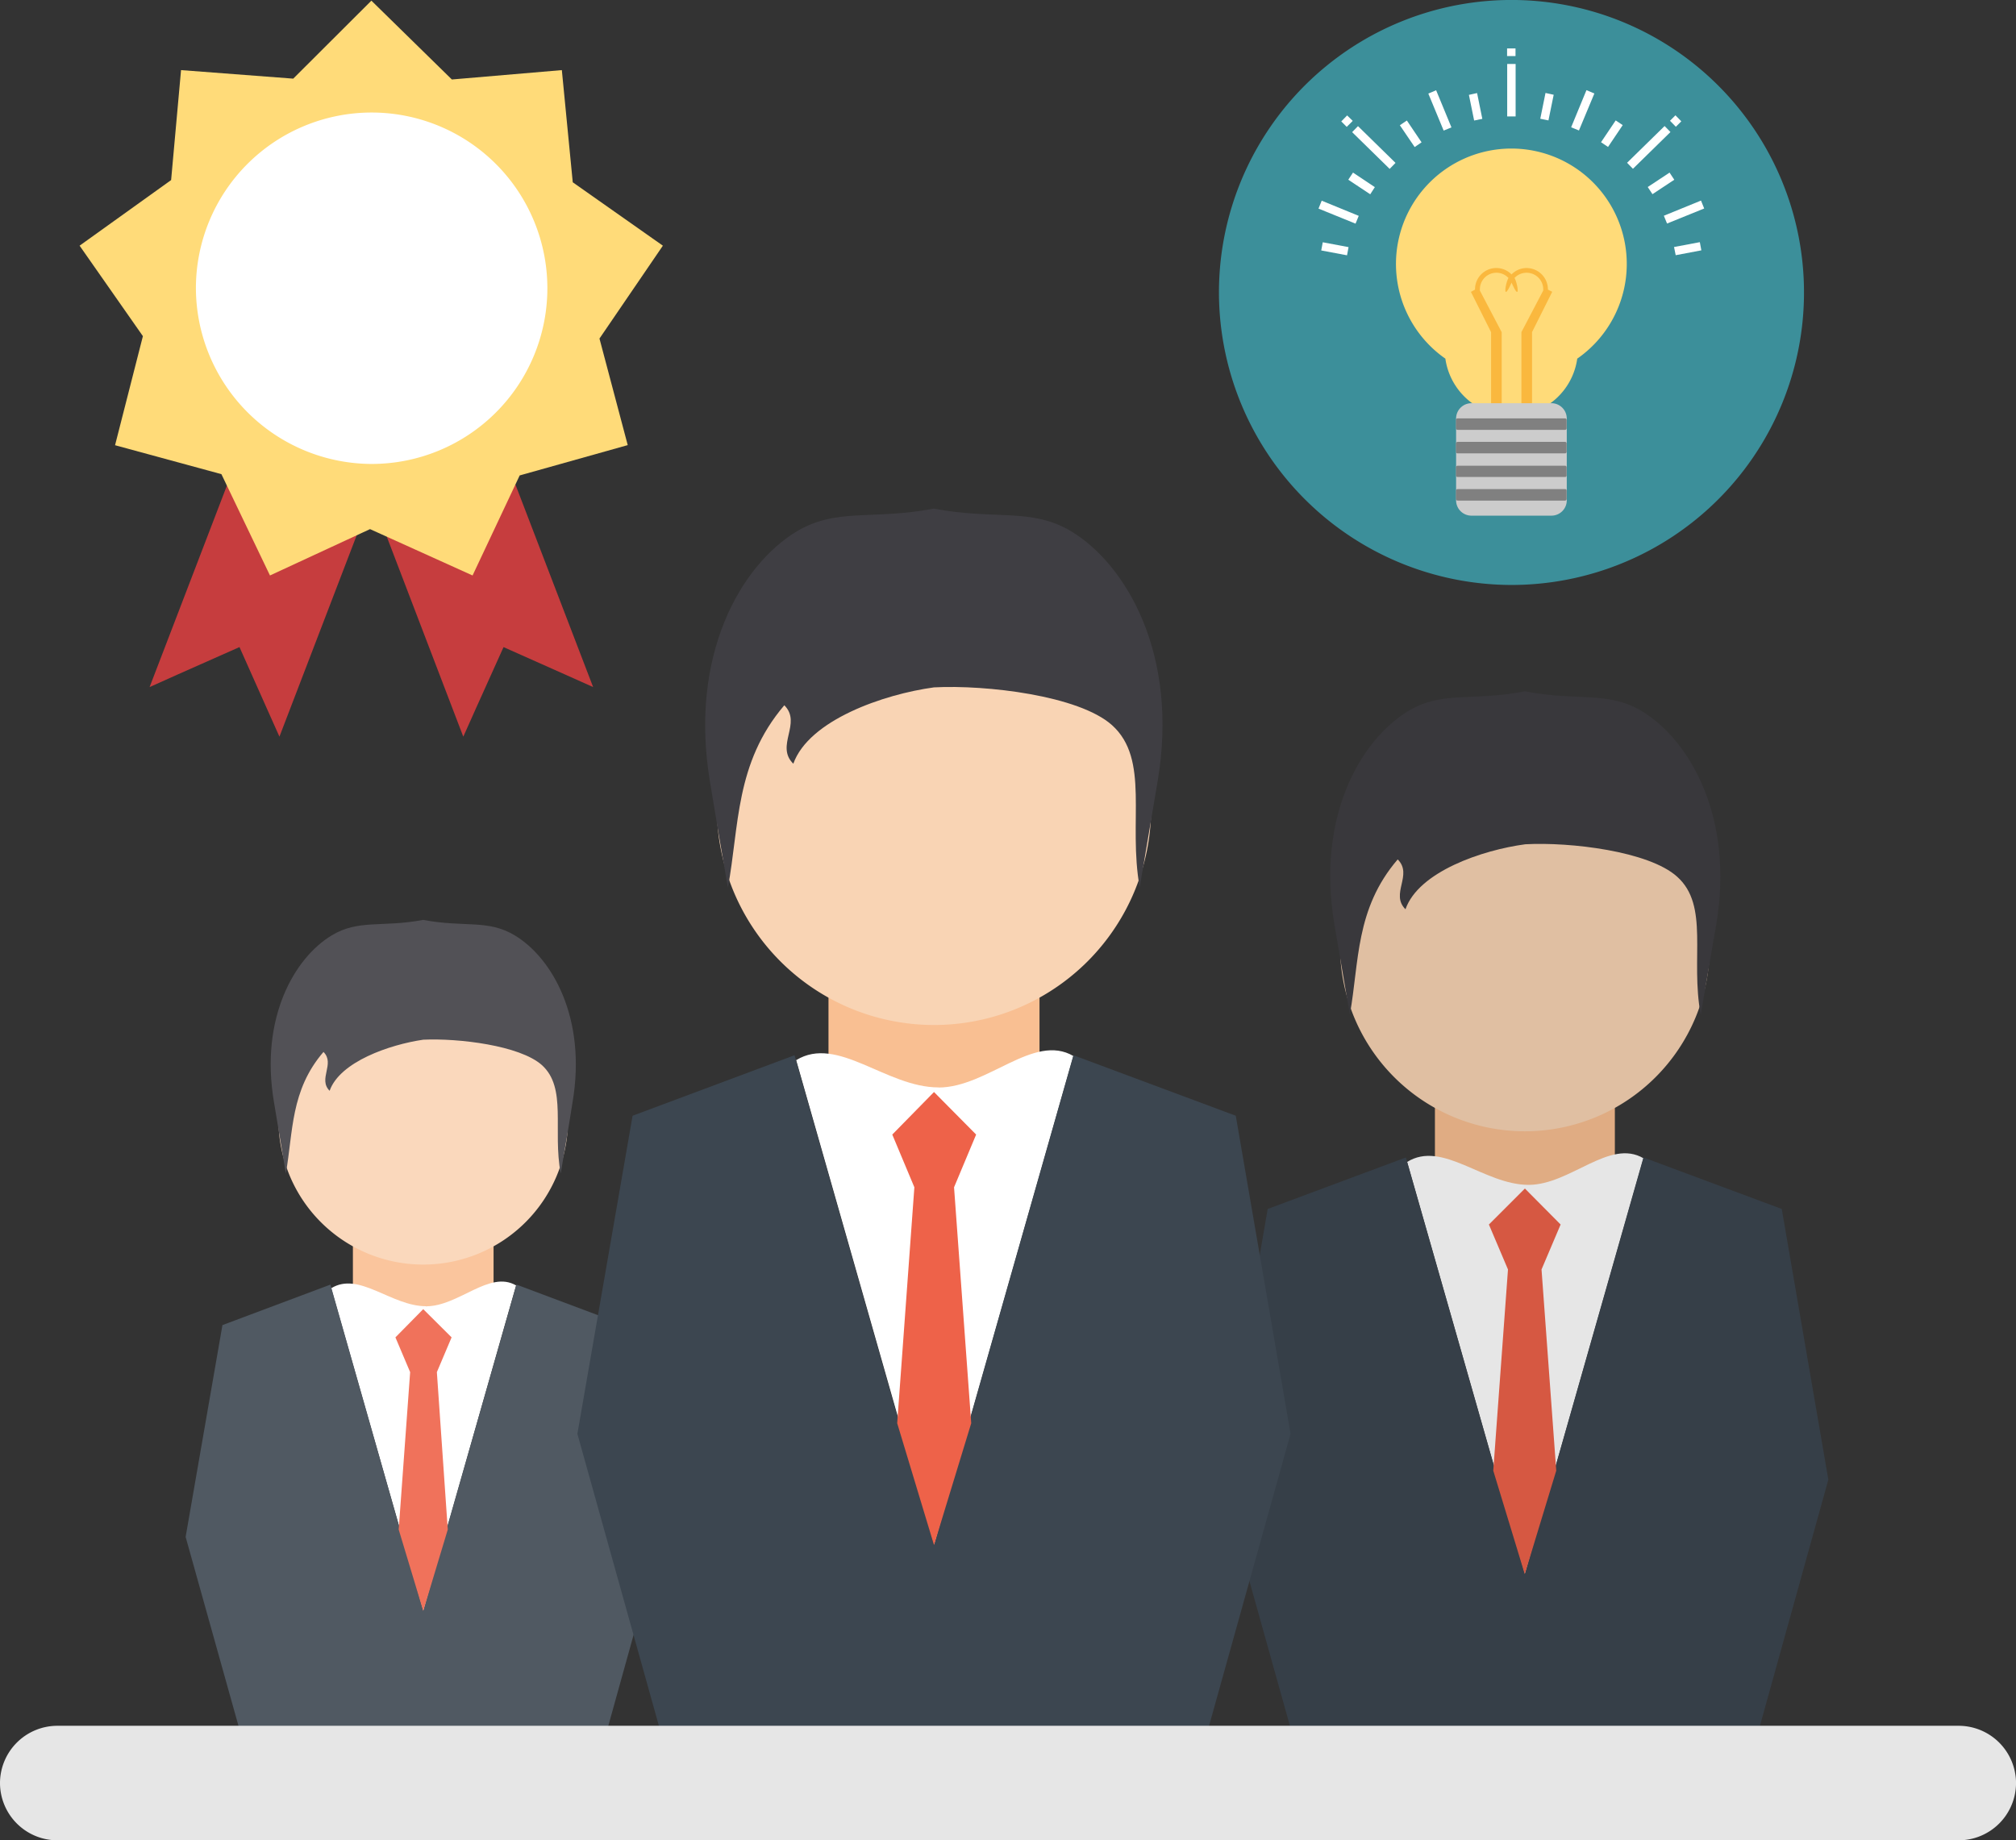
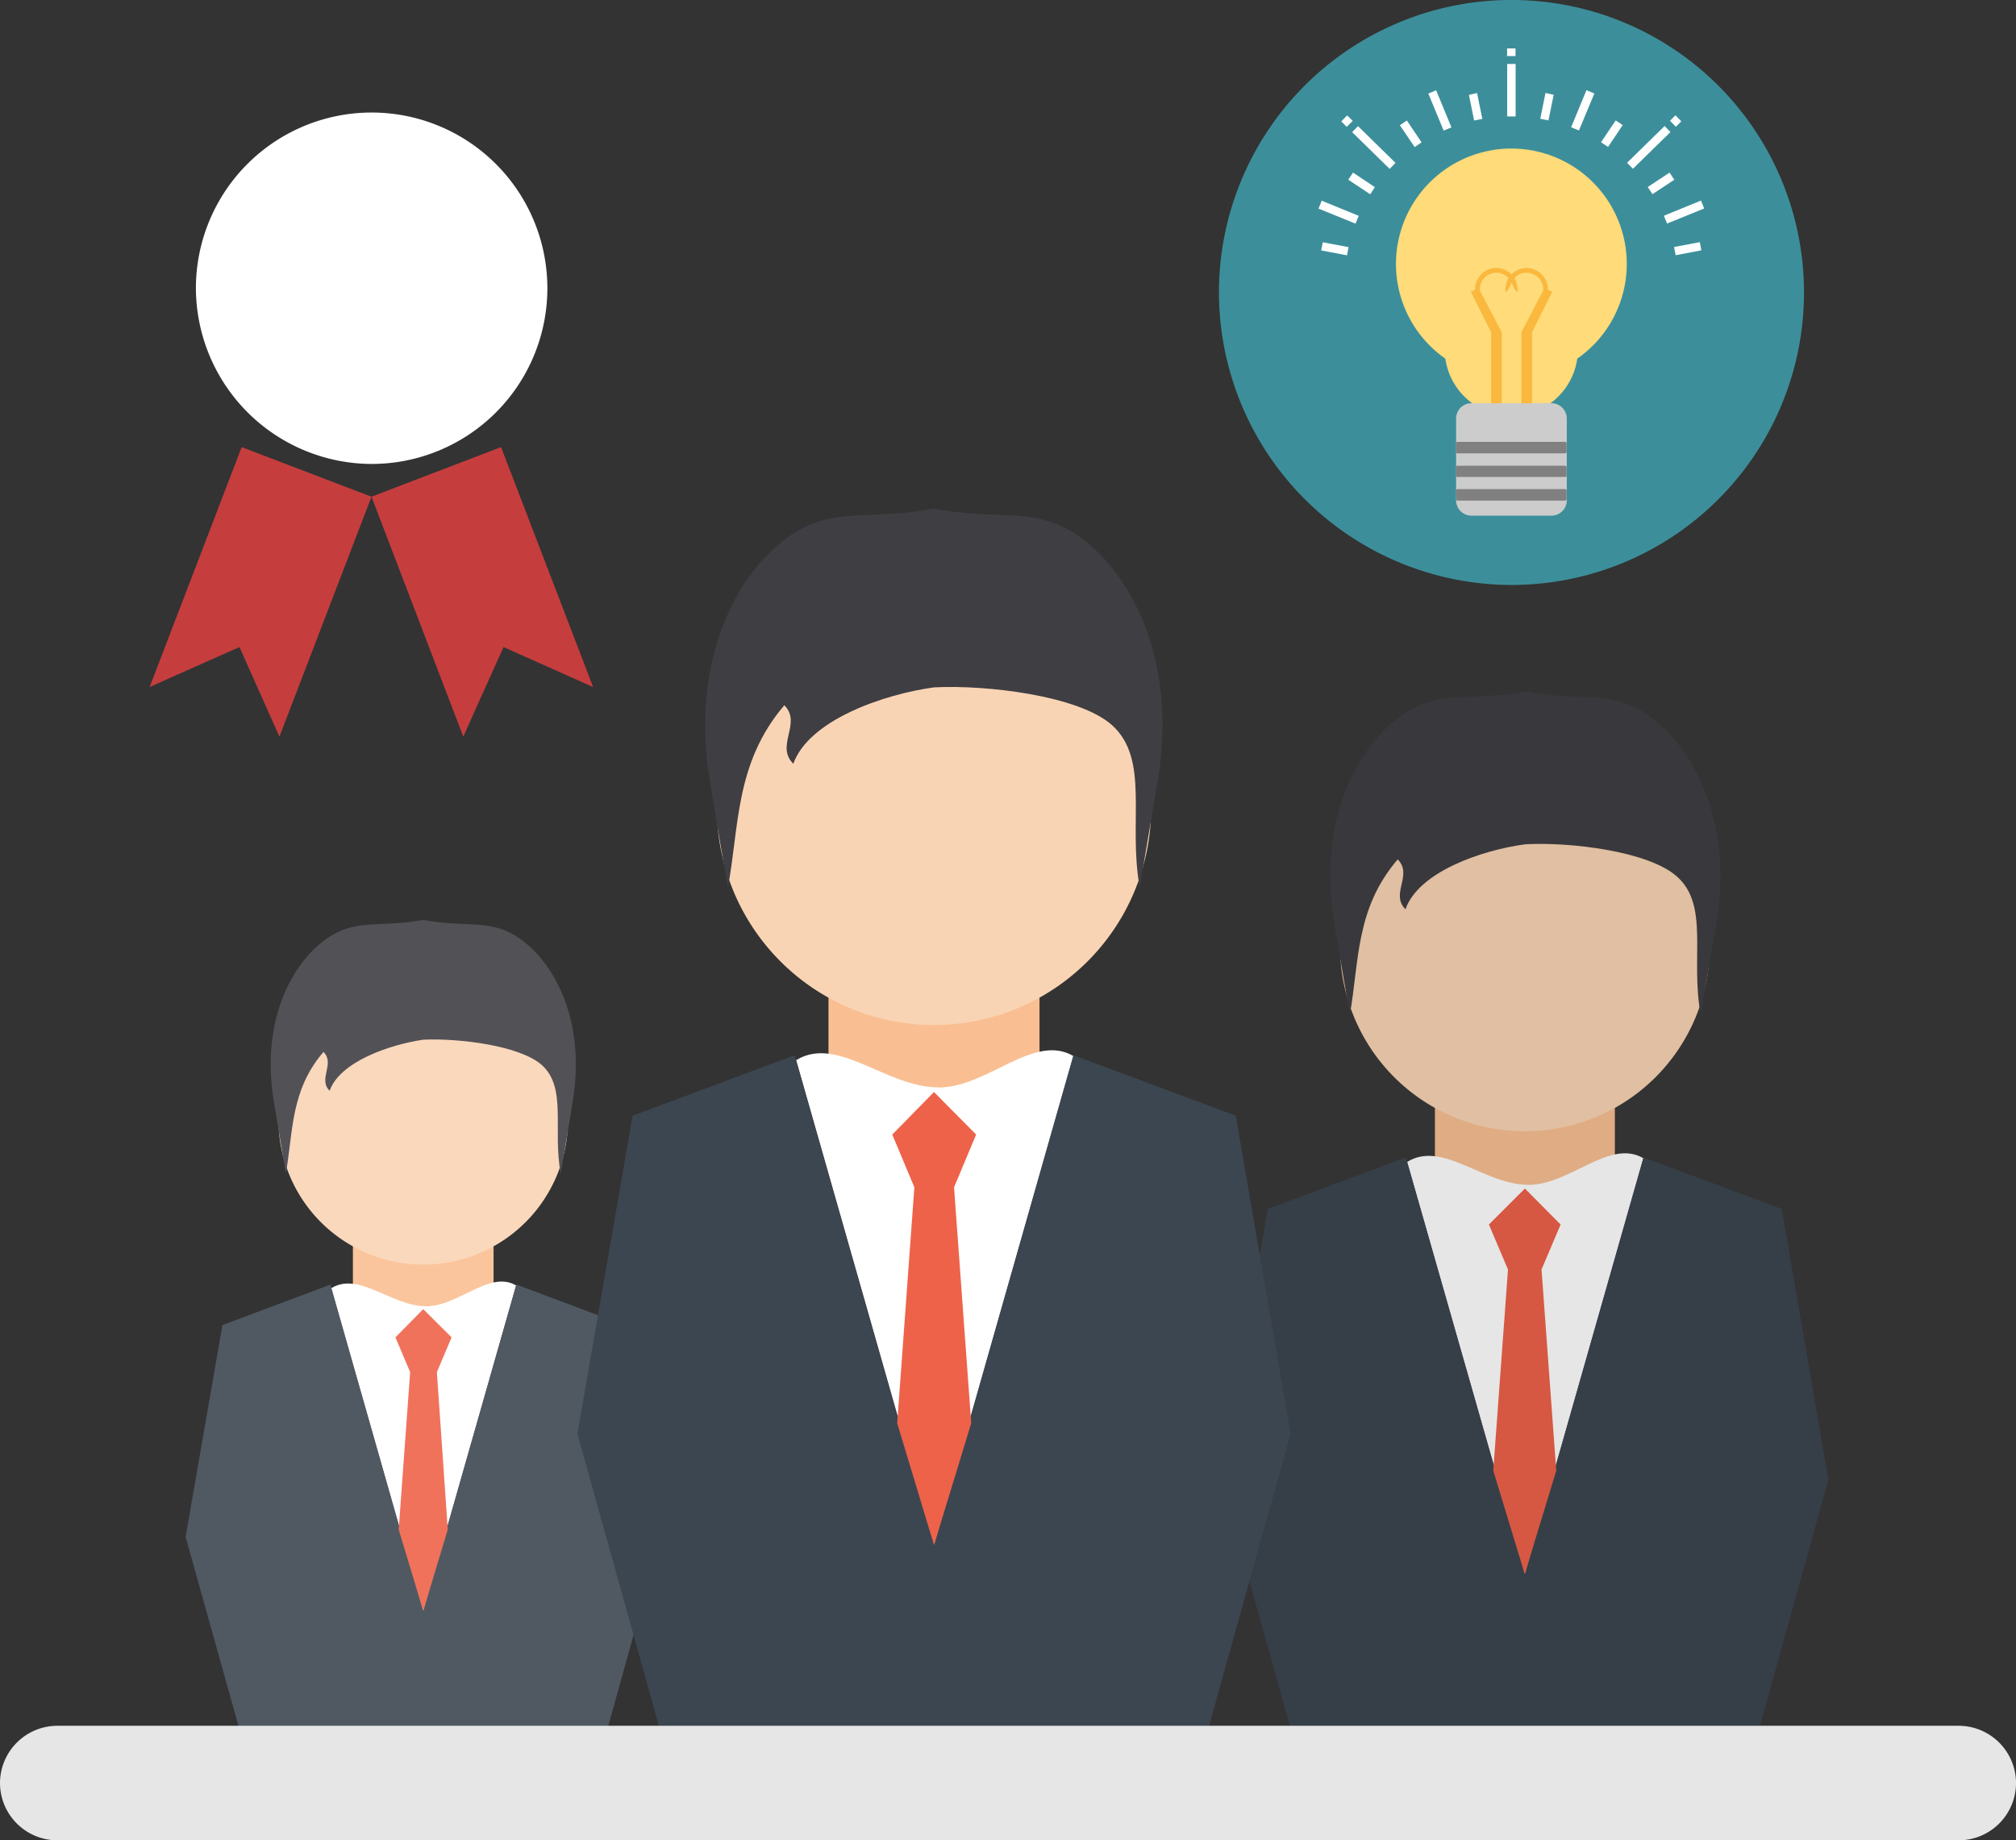
<svg xmlns="http://www.w3.org/2000/svg" viewBox="0 0 73.927 67.491">
  <rect x="0" y="0" width="73.927" height="67.491" fill="#333333" stroke="none" />
  <defs>
    <style> .cls-1 { fill: #3c8f9a; } .cls-1, .cls-10, .cls-11, .cls-12, .cls-14, .cls-15, .cls-16, .cls-17, .cls-18, .cls-2, .cls-20, .cls-21, .cls-22, .cls-23, .cls-3, .cls-4, .cls-5, .cls-6, .cls-7, .cls-9 { fill-rule: evenodd; } .cls-2 { fill: #ffdb79; } .cls-3 { fill: #fab83e; } .cls-4 { fill: #fff; } .cls-5 { fill: #ccc; } .cls-6 { fill: gray; } .cls-7 { fill: #c63d3e; } .cls-8 { fill: #fac59d; } .cls-9 { fill: #505962; } .cls-10 { fill: #f0725b; } .cls-11 { fill: #fad8bc; } .cls-12 { fill: #525156; } .cls-13 { fill: #e0ac83; } .cls-14 { fill: #e6e6e6; } .cls-15 { fill: #363f48; } .cls-16 { fill: #d65842; } .cls-17 { fill: #e0bfa2; } .cls-18 { fill: #39383c; } .cls-19 { fill: #f9bf92; } .cls-20 { fill: #3c4650; } .cls-21 { fill: #ee6249; } .cls-22 { fill: #f9d4b4; } .cls-23 { fill: #3f3e43; } </style>
  </defs>
  <g id="Group_544" data-name="Group 544" transform="translate(0)">
    <g id="Group_518" data-name="Group 518" transform="translate(44.699 0)">
      <path id="Path_3498" data-name="Path 3498" class="cls-1" d="M117.329,409.053A10.727,10.727,0,1,0,106.6,398.329a10.744,10.744,0,0,0,10.729,10.724Z" transform="translate(-106.6 -387.6)" />
      <g id="Group_512" data-name="Group 512" transform="translate(3.651 1.783)">
        <path id="Path_3499" data-name="Path 3499" class="cls-2" d="M249.532,504a4.231,4.231,0,0,1,2.415,7.705,2.442,2.442,0,0,1-4.836,0,4.233,4.233,0,0,1,2.42-7.705Z" transform="translate(-242.459 -500.335)" />
        <path id="Path_3500" data-name="Path 3500" class="cls-3" d="M306.823,598.391v-.009a.783.783,0,0,0-.782-.782.767.767,0,0,0-.552.234.781.781,0,0,0-1.339.548v.009l-.15.084.74,1.479v2.912a2.076,2.076,0,0,0,.389.117l0-3.029-.8-1.526v-.051a.606.606,0,0,1,1.049-.412c-.117.187-.229.941.112.169.337.772.225.019.108-.169a.6.6,0,0,1,.445-.192.609.609,0,0,1,.609.6c0,.019,0,.033,0,.051l-.8,1.526,0,3.029a1.857,1.857,0,0,0,.389-.117v-2.912l.74-1.479Z" transform="translate(-298.411 -589.553)" />
        <path id="Path_3501" data-name="Path 3501" class="cls-4" d="M191.519,428.186h.309v-1.924h-.309Zm-5.444,3.647-.117.286-1.358-.552.117-.29Zm3.4-3.244-.286.117-.562-1.357.286-.122Zm-3.773,4.391-.056.3-.946-.178.056-.3Zm.964-2.2-.169.262-.805-.534.173-.262Zm1.713-1.643-.253.173-.543-.8.257-.173Zm2.228-.861-.3.061-.192-.941.3-.066Zm-4.957-.126-.215.22.2.2.22-.22Zm1.774,1.741-.215.22-1.376-1.348.215-.22Zm9.84,1.938.117.286,1.362-.552-.117-.29Zm-3.4-3.244.286.117.566-1.357-.29-.122Zm3.773,4.391.061.3.941-.178-.056-.3Zm-.964-2.2.173.262.8-.529-.173-.262Zm-1.713-1.643.257.173.538-.8-.257-.173Zm-2.228-.861.3.061.192-.941-.3-.066Zm4.957-.126.215.22-.2.2-.215-.22Zm-6.174-2.453h.309v.281h-.309Zm4.4,4.194.215.22,1.376-1.348-.215-.22Z" transform="translate(-184.6 -425.7)" />
        <g id="Group_511" data-name="Group 511" transform="translate(5.042 13.004)">
          <path id="Path_3502" data-name="Path 3502" class="cls-5" d="M292.862,703.5H295.8a.563.563,0,0,1,.562.562v3.005a.562.562,0,0,1-.562.557h-2.935a.562.562,0,0,1-.562-.557v-3.005a.563.563,0,0,1,.562-.562Z" transform="translate(-292.3 -703.5)" />
          <path id="Path_3503" data-name="Path 3503" class="cls-6" d="M292.361,770.8H296.3a.055.055,0,0,1,.056.061v.3a.058.058,0,0,1-.056.061h-3.941a.062.062,0,0,1-.061-.061v-.3a.062.062,0,0,1,.061-.061Z" transform="translate(-292.3 -767.65)" />
          <path id="Path_3504" data-name="Path 3504" class="cls-6" d="M292.361,752.817H296.3a.054.054,0,0,0,.056-.056v-.3a.054.054,0,0,0-.056-.056h-3.941a.058.058,0,0,0-.061.056v.3a.058.058,0,0,0,.061.056Z" transform="translate(-292.3 -750.111)" />
          <path id="Path_3505" data-name="Path 3505" class="cls-6" d="M292.361,733.8H296.3a.058.058,0,0,1,.056.061v.3a.058.058,0,0,1-.056.061h-3.941a.059.059,0,0,1-.061-.061v-.3a.062.062,0,0,1,.061-.061Z" transform="translate(-292.3 -732.382)" />
-           <path id="Path_3506" data-name="Path 3506" class="cls-6" d="M292.361,715.726H296.3a.058.058,0,0,0,.056-.061v-.3a.058.058,0,0,0-.056-.061h-3.941a.059.059,0,0,0-.061.061v.3a.062.062,0,0,0,.061.061Z" transform="translate(-292.3 -714.748)" />
        </g>
      </g>
    </g>
    <g id="Group_521" data-name="Group 521" transform="translate(2.919 0.024)">
      <path id="Path_3542" data-name="Path 3542" class="cls-7" d="M28.776,373.8l4.761,1.819,3.366,8.8.465-1.041,1.011-2.244,2.244,1,1.041.465-3.376-8.8-4.751,1.819-3.376,8.8-.465-1.041-1-2.244-2.254,1L25.4,382.6Z" transform="translate(-22.833 -357.426)" />
-       <path id="Path_3543" data-name="Path 3543" class="cls-2" d="M0,220.786l3.356-2.406.364-4.033,4.114.313L10.7,211.8l2.951,2.891,4.033-.344.4,4.114,3.305,2.325-2.325,3.406L20.1,228.1l-3.962,1.112-1.728,3.669-3.76-1.7-3.669,1.7L5.2,229.165l-3.9-1.061,1.021-4L0,220.786" transform="translate(0 -211.8)" />
      <path id="Path_3544" data-name="Path 3544" class="cls-4" d="M48.638,265.287a6.444,6.444,0,1,0-6.439-6.449,6.466,6.466,0,0,0,6.439,6.449Z" transform="translate(-37.934 -248.296)" />
    </g>
    <g id="Group_519" data-name="Group 519" transform="translate(0 18.651)">
      <rect id="Rectangle_495" data-name="Rectangle 495" class="cls-8" width="5.158" height="3.374" transform="translate(12.941 25.882)" />
      <path id="Path_3516" data-name="Path 3516" class="cls-4" d="M465.179,945.362h0c1.2,0,2.324-1.335,3.3-.765l-3.4,11.951L461.7,944.7c1.02-.63,2.2.66,3.479.66Z" transform="translate(-449.554 -916.106)" />
      <path id="Path_3517" data-name="Path 3517" class="cls-9" d="M431.408,945.2l-3.959,1.485-1.35,7.768,2.114,7.558h13.211l2.1-7.558-1.335-7.768-3.959-1.485-3.419,11.966Z" transform="translate(-419.292 -916.739)" />
      <path id="Path_3518" data-name="Path 3518" class="cls-10" d="M478.42,951.2l-1.02,1.035.54,1.275-.42,5.773.9,2.984.9-2.984-.4-5.773.54-1.275Z" transform="translate(-462.9 -921.839)" />
      <path id="Path_3519" data-name="Path 3519" class="cls-11" d="M454.108,869.5a5.308,5.308,0,1,1-5.308,5.308,5.308,5.308,0,0,1,5.308-5.308Z" transform="translate(-438.588 -852.39)" />
      <path id="Path_3520" data-name="Path 3520" class="cls-12" d="M452.489,856c-1.5.285-2.369-.03-3.359.57-1.365.825-2.639,3.029-2.114,6.118.15.87.285,1.74.435,2.609.27-1.515.165-3.044,1.38-4.454.435.435-.21.99.225,1.425.375-1.065,2.2-1.694,3.434-1.874,1.29-.06,3.539.21,4.349.93.93.84.39,2.369.69,3.974.15-.87.3-1.74.435-2.609.525-3.089-.75-5.293-2.114-6.118-.99-.6-1.859-.285-3.359-.57Z" transform="translate(-436.969 -840.915)" />
      <rect id="Rectangle_496" data-name="Rectangle 496" class="cls-13" width="6.598" height="4.319" transform="translate(52.619 20.499)" />
      <path id="Path_3521" data-name="Path 3521" class="cls-14" d="M729.254,914.235h0c1.53,0,2.969-1.709,4.214-.975l-4.349,15.25L724.8,913.395c1.3-.81,2.819.84,4.454.84Z" transform="translate(-673.201 -889.432)" />
      <path id="Path_3522" data-name="Path 3522" class="cls-15" d="M686.078,914.1l-5.068,1.889-1.709,9.927,2.7,9.657h16.885l2.684-9.657-1.709-9.927L694.79,914.1l-4.349,15.28Z" transform="translate(-634.524 -890.302)" />
      <path id="Path_3523" data-name="Path 3523" class="cls-16" d="M746.12,921.7l-1.32,1.32.7,1.649-.54,7.378,1.155,3.794,1.155-3.794-.54-7.378.7-1.649Z" transform="translate(-690.202 -896.763)" />
      <path id="Path_3524" data-name="Path 3524" class="cls-17" d="M715.178,817.3a6.778,6.778,0,1,1-6.778,6.778,6.79,6.79,0,0,1,6.778-6.778Z" transform="translate(-659.26 -808.018)" />
      <path id="Path_3525" data-name="Path 3525" class="cls-18" d="M713.135,800.1c-1.919.375-3.029-.03-4.274.72-1.754,1.065-3.374,3.869-2.714,7.813.195,1.11.375,2.219.57,3.314.345-1.919.195-3.869,1.754-5.683.57.57-.285,1.26.285,1.829.48-1.38,2.819-2.174,4.394-2.384,1.65-.09,4.529.255,5.563,1.185,1.2,1.065.48,3,.87,5.068.195-1.11.375-2.219.57-3.314.66-3.944-.975-6.748-2.714-7.813-1.275-.765-2.384-.36-4.3-.735Z" transform="translate(-657.217 -793.397)" />
      <rect id="Rectangle_497" data-name="Rectangle 497" class="cls-19" width="7.738" height="5.068" transform="translate(30.381 16.18)" />
      <path id="Path_3526" data-name="Path 3526" class="cls-4" d="M580.618,889.254h0c1.8,0,3.494-2.009,4.948-1.155l-5.1,17.919L575.4,888.25c1.515-.93,3.3,1,5.218,1Z" transform="translate(-546.204 -868.021)" />
      <path id="Path_3527" data-name="Path 3527" class="cls-20" d="M529.862,889.1l-5.938,2.219L521.9,902.985l3.164,11.336h19.824l3.164-11.336-2.009-11.666-5.953-2.219-5.113,17.964Z" transform="translate(-500.727 -869.051)" />
      <path id="Path_3528" data-name="Path 3528" class="cls-21" d="M600.43,898.1l-1.53,1.56.81,1.934-.63,8.652,1.35,4.469,1.365-4.469-.63-8.652.81-1.934Z" transform="translate(-566.18 -876.702)" />
      <path id="Path_3529" data-name="Path 3529" class="cls-22" d="M563.963,775.5A7.963,7.963,0,1,1,556,783.463a7.955,7.955,0,0,1,7.963-7.963Z" transform="translate(-529.713 -772.486)" />
      <path id="Path_3530" data-name="Path 3530" class="cls-23" d="M561.533,755.4c-2.249.435-3.554-.045-5.038.84-2.054,1.245-3.944,4.544-3.179,9.162.21,1.3.435,2.609.66,3.9.42-2.249.255-4.559,2.069-6.688.66.66-.345,1.484.33,2.144.57-1.6,3.314-2.549,5.158-2.8,1.919-.1,5.308.3,6.523,1.38,1.41,1.26.585,3.539,1.02,5.953.225-1.29.435-2.594.66-3.9.78-4.619-1.14-7.933-3.179-9.162-1.47-.87-2.774-.4-5.023-.825Z" transform="translate(-527.284 -755.4)" />
      <path id="Path_3531" data-name="Path 3531" class="cls-14" d="M382.8,1053.1h69.728a2.106,2.106,0,0,1,2.1,2.1h0a2.106,2.106,0,0,1-2.1,2.1H382.8a2.106,2.106,0,0,1-2.1-2.1h0a2.106,2.106,0,0,1,2.1-2.1Z" transform="translate(-380.7 -1008.459)" />
    </g>
  </g>
</svg>